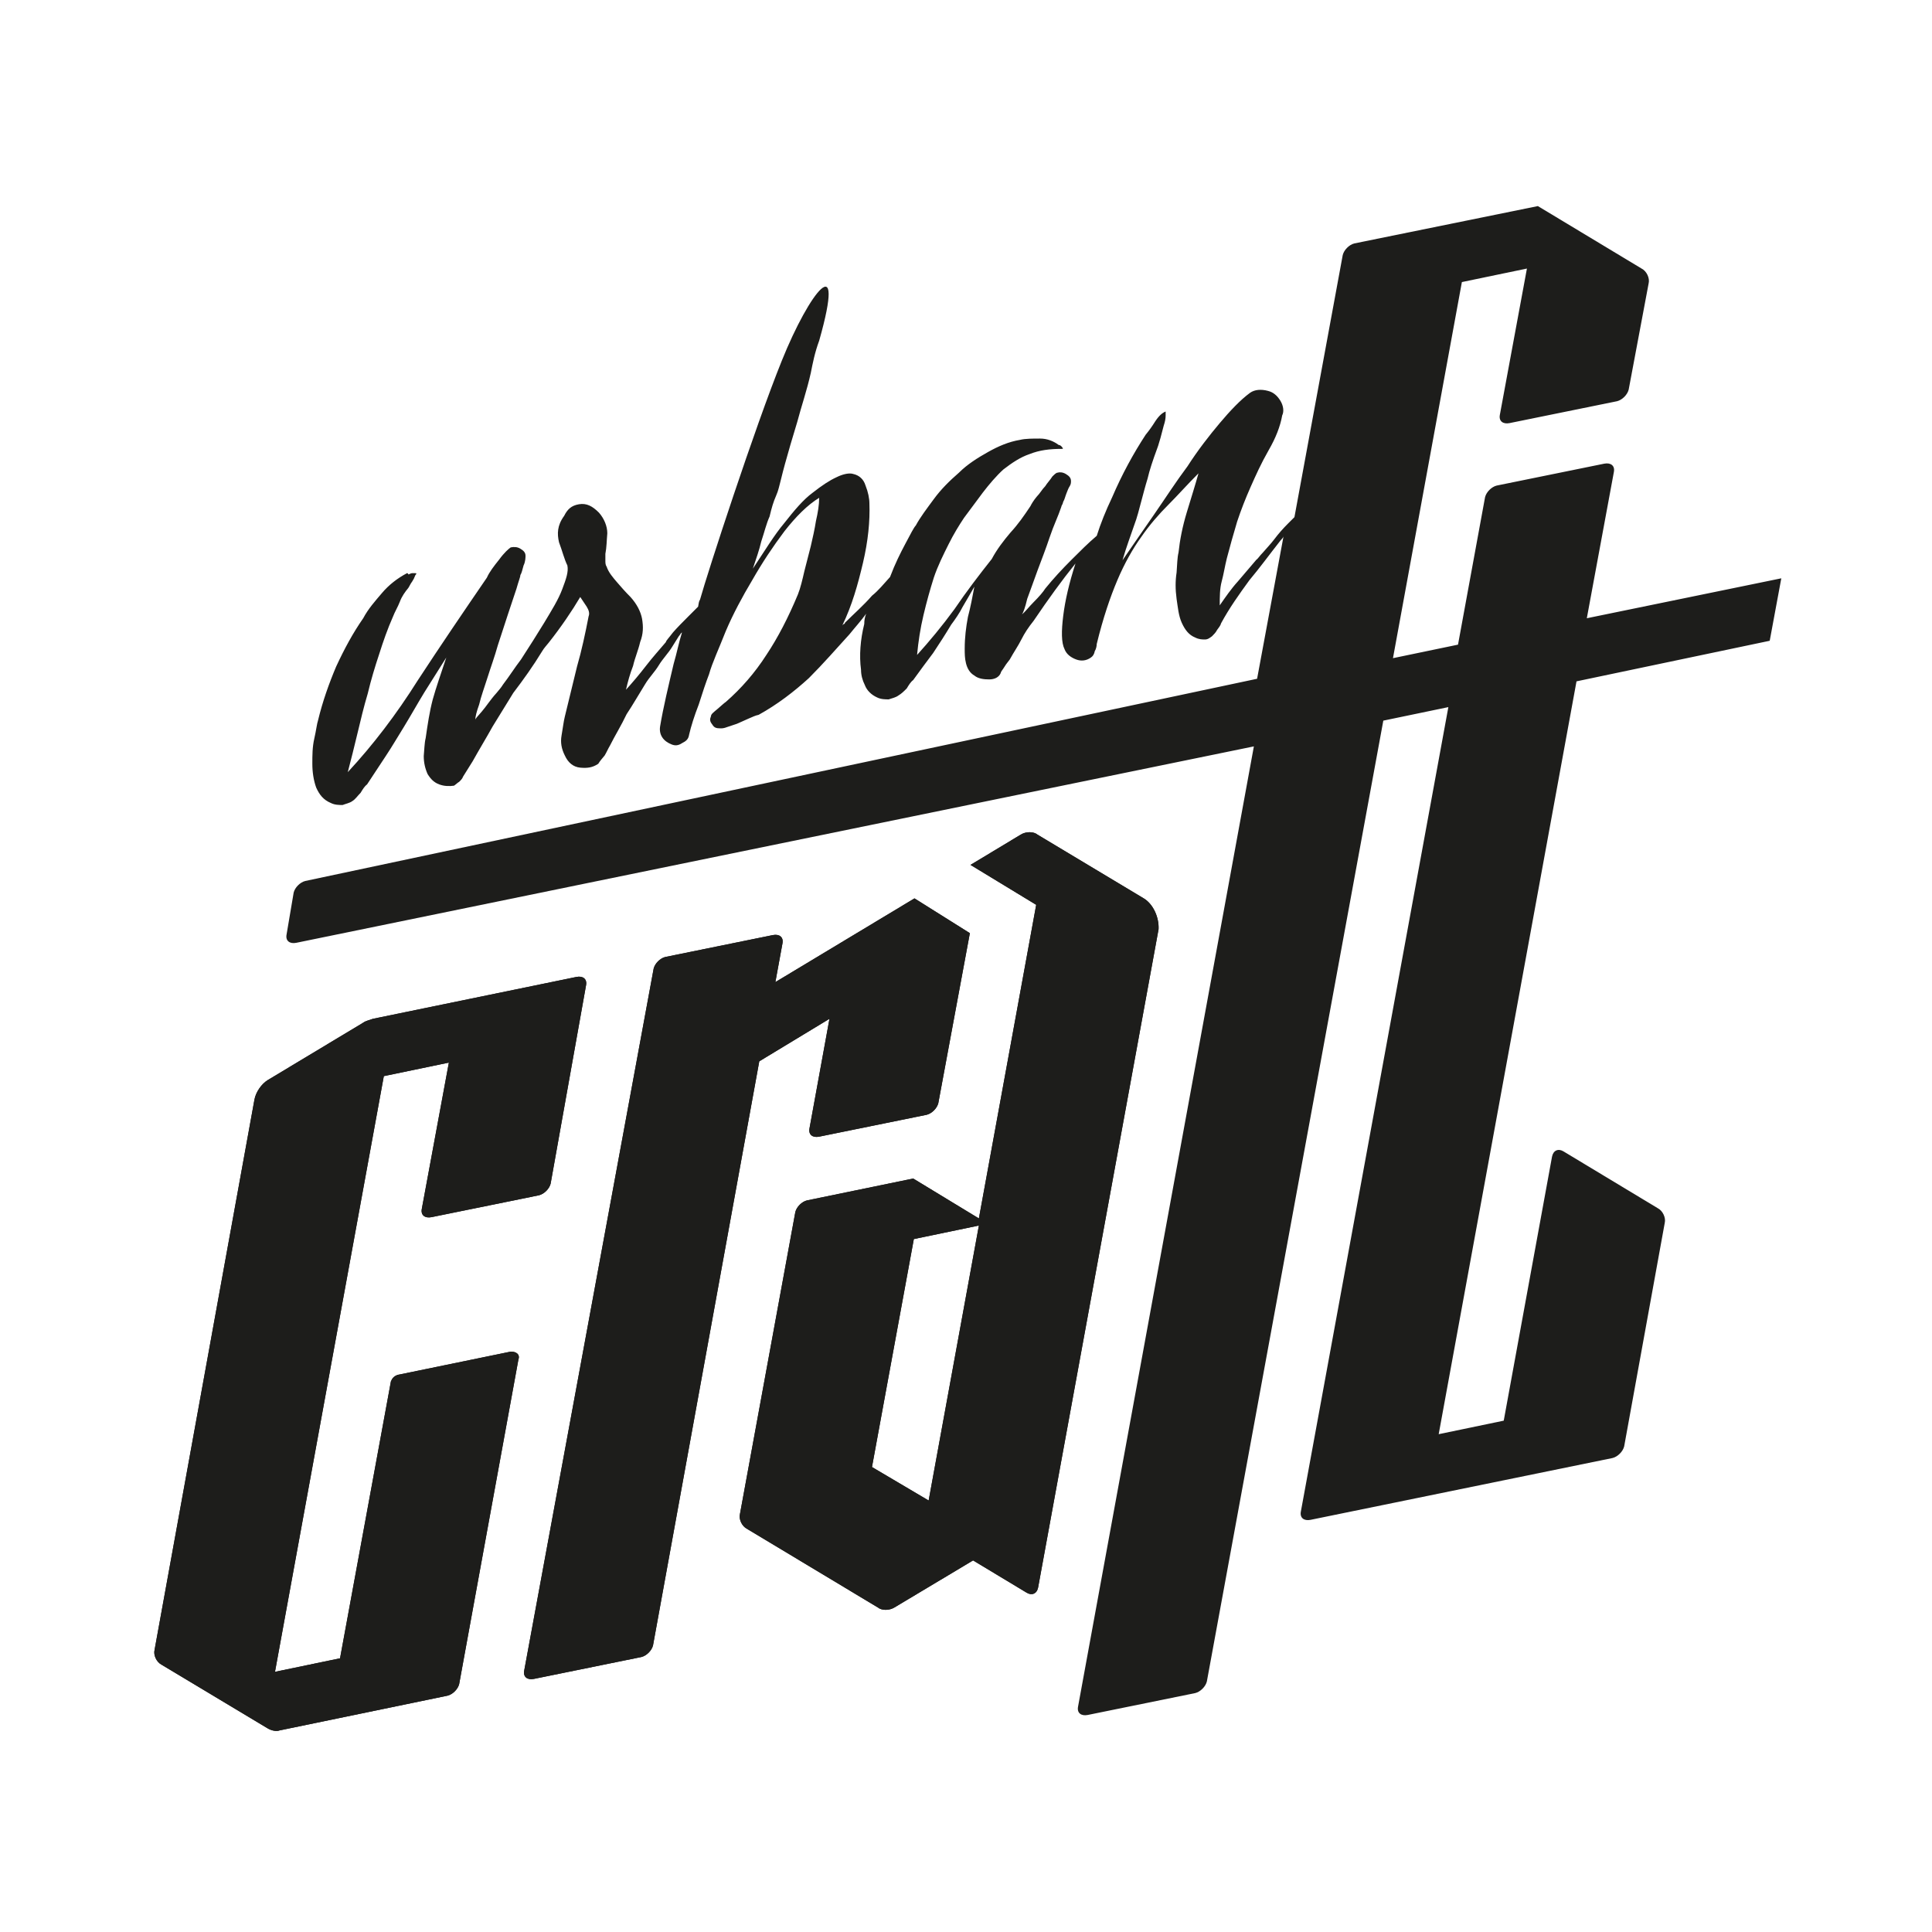
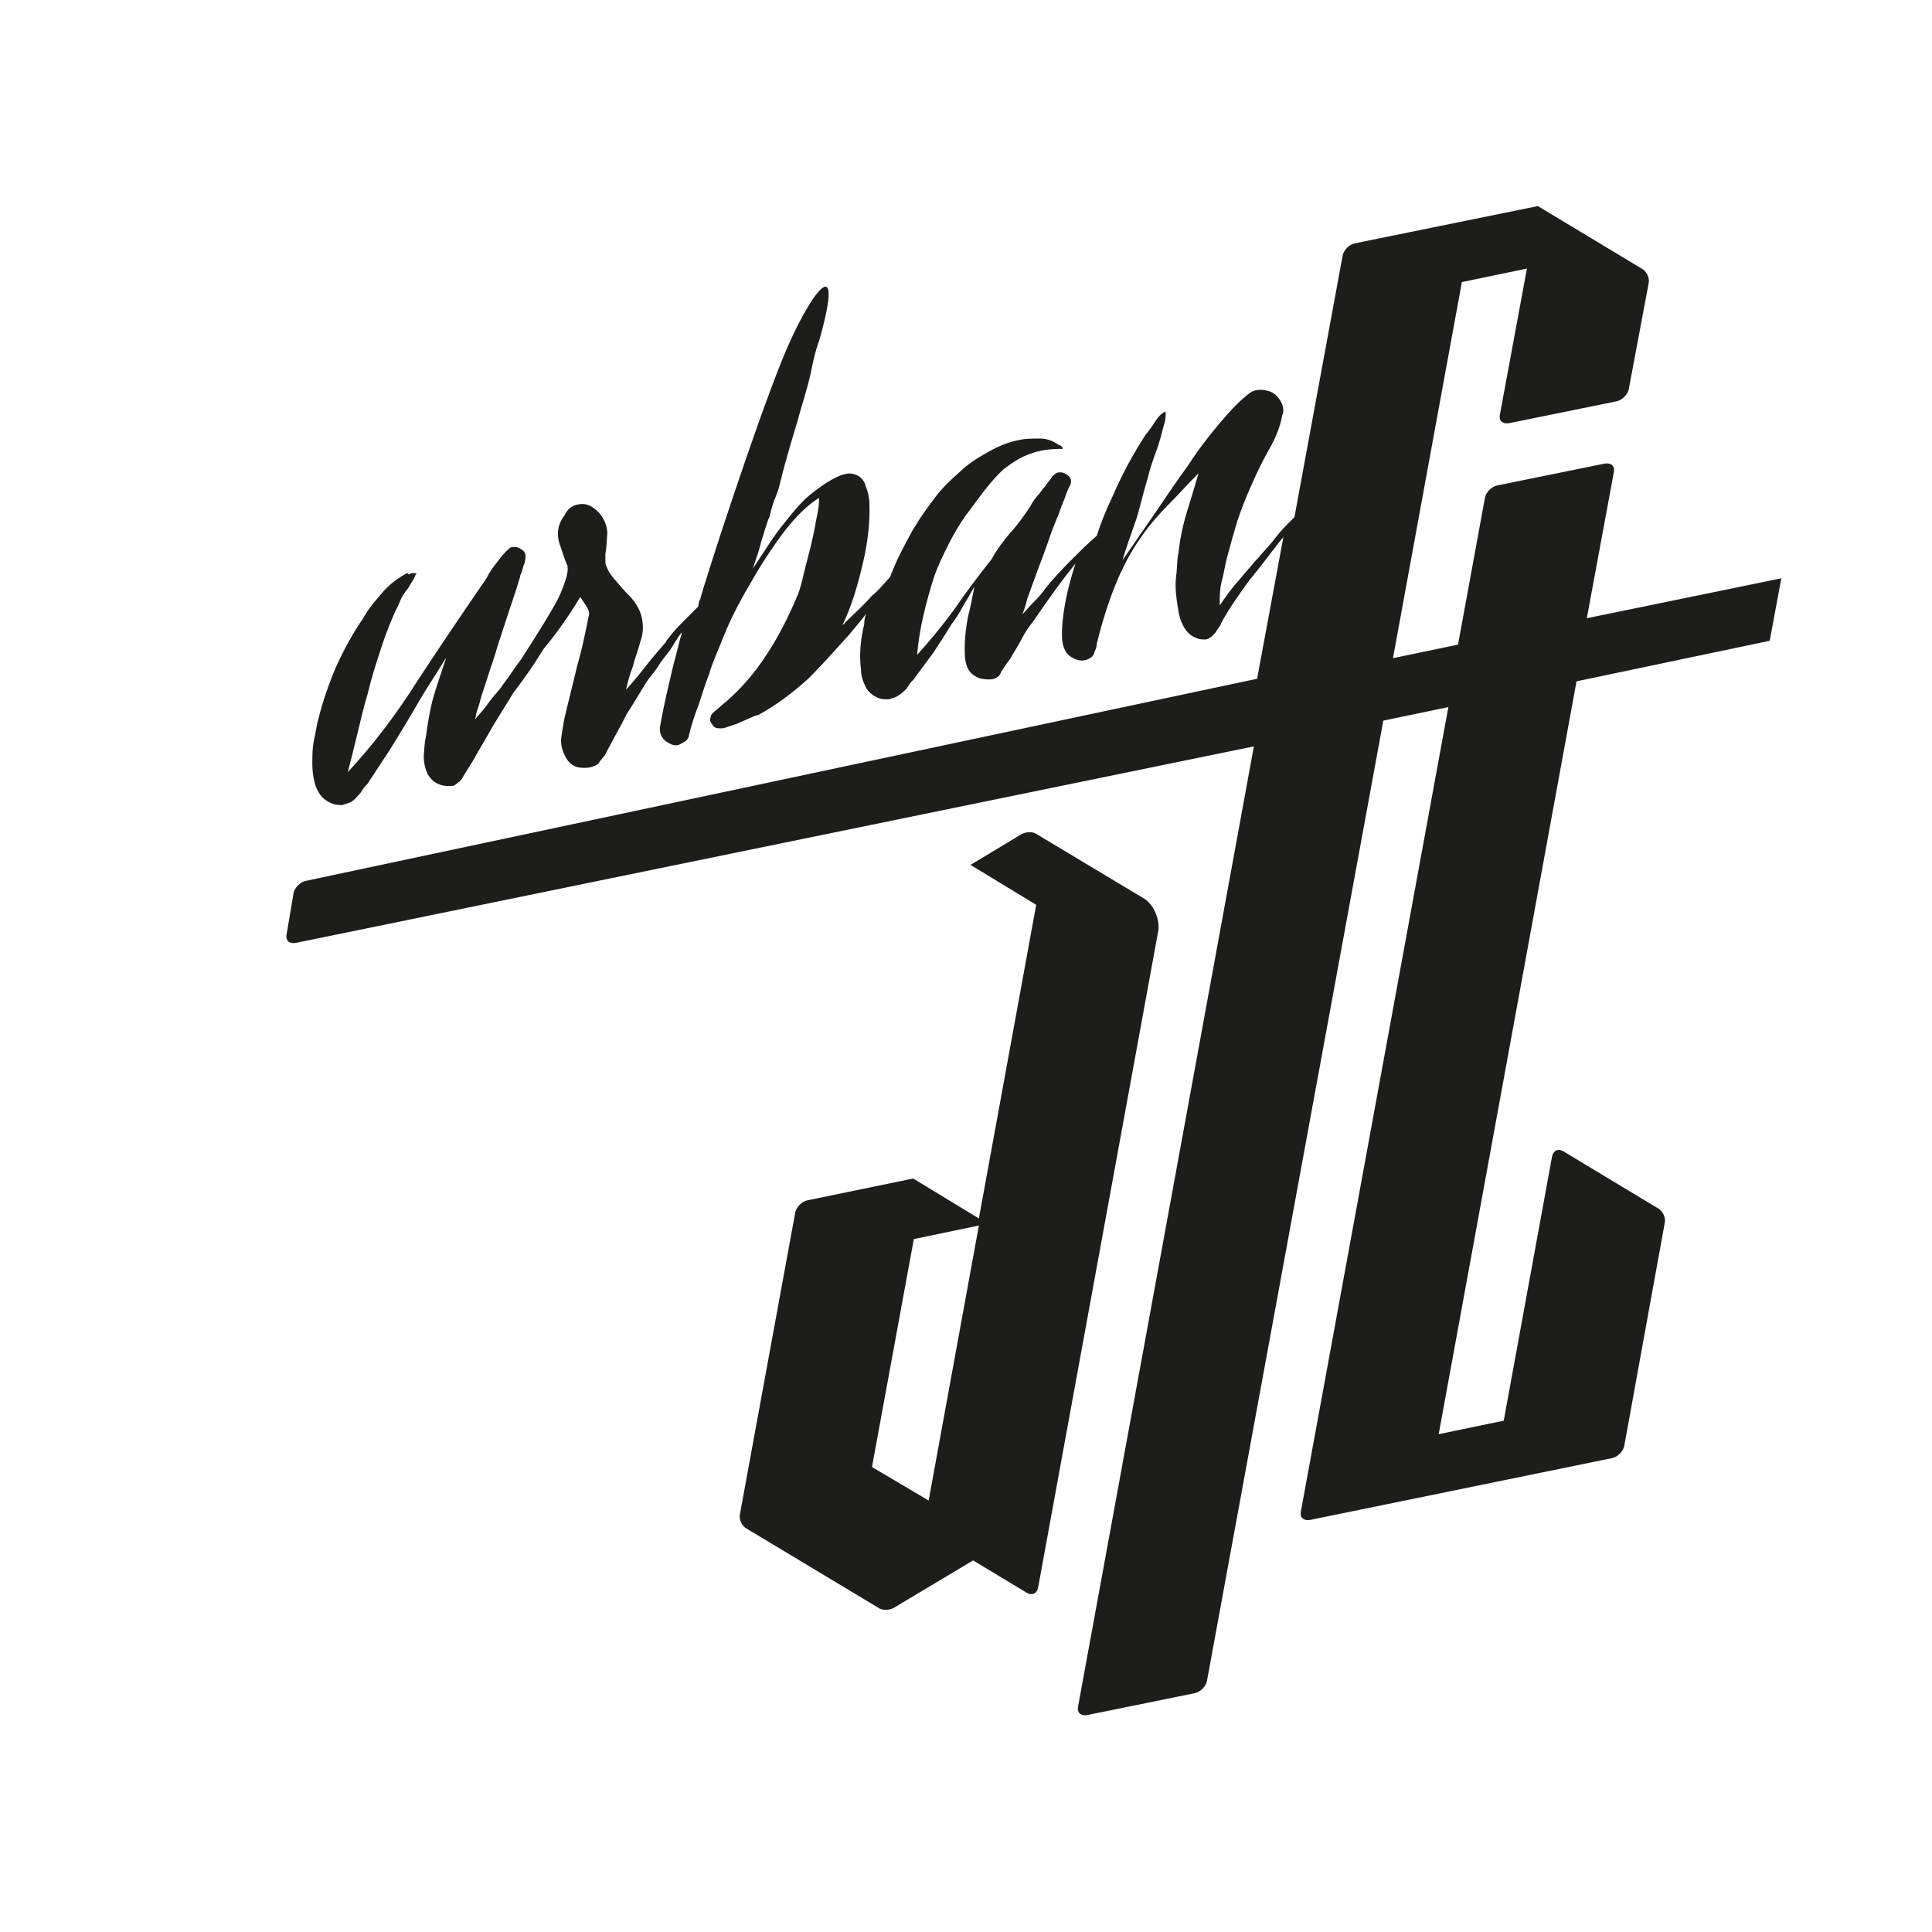
<svg xmlns="http://www.w3.org/2000/svg" id="Ebene_1" viewBox="0 0 300 300">
  <style>
    .st0{fill:#1d1d1b}
  </style>
-   <path class="st0" d="M79.2 209.9l-17.5 3.6c-.5.2-.8.5-1 1l-7.9 43-10.1 2.1 16.9-92.5 10.1-2.1-4.2 22.7c-.2 1 .5 1.5 1.5 1.3l16.7-3.4c.8-.2 1.6-1 1.8-1.8L91 153c.2-1-.5-1.5-1.5-1.3l-31.6 6.5c-.5.2-1.1.3-1.5.6l-14.8 8.9c-1 .6-1.9 1.9-2.1 3.1L24 256.2c-.2.8.3 1.9 1.1 2.3l16.5 9.9c.5.3 1.3.5 1.8.3l26.1-5.4c.8-.2 1.6-1 1.8-1.8l9.2-50.4c.3-.8-.4-1.3-1.3-1.2zm49.6-51.7l-3.1 17c-.2 1 .5 1.5 1.5 1.3l16.7-3.4c.8-.2 1.6-1 1.8-1.8l4.9-26.4-8.6-5.4-21.6 13 1.1-6c.2-1-.5-1.5-1.5-1.3l-16.7 3.4c-.8.2-1.6 1-1.8 1.8l-20.1 109c-.2 1 .5 1.5 1.5 1.3l16.7-3.4c.8-.2 1.6-1 1.8-1.8l16.5-90.7 10.9-6.6z" />
-   <path class="st0" d="M177.6 139.5l-16.5-9.9c-.6-.5-1.8-.5-2.6 0l-7.8 4.7 10.2 6.2-8.9 48.7-10.2-6.2-16.5 3.4c-.8.2-1.6 1-1.8 1.8l-8.6 46.9c-.2.8.3 1.9 1.1 2.3l20.3 12.2c.6.5 1.8.5 2.6 0l12.2-7.3 8.3 5c.8.5 1.6.2 1.8-.8l18.7-102.2c.1-1.8-.8-3.9-2.3-4.8zM144.2 233l-8.8-5.2 6.5-35.4 10.1-2.1-7.8 42.7z" />
  <path class="st0" d="M274.8 99.5l1.8-9.7-30.2 6.2 4.2-22.7c.2-1-.5-1.5-1.5-1.3l-16.7 3.4c-.8.2-1.6 1-1.8 1.8l-4.2 22.9-10.1 2.1L227 43.8l10.1-2.1-4.2 22.7c-.2 1 .5 1.5 1.5 1.3l16.7-3.4c.8-.2 1.6-1 1.8-1.8L256 44c.2-.8-.3-1.9-1.1-2.3L238.8 32l-28.5 5.8c-.8.2-1.6 1-1.8 1.8L201 80.3l-1 1c-.8.8-1.5 1.6-2.1 2.4-.6.8-1.3 1.5-1.8 2.1-.5.5-.8 1-1 1.1l-2.9 3.4c-1 1.1-1.9 2.4-2.8 3.7 0-1.3 0-2.6.3-3.7s.5-2.4.8-3.6c.5-1.9 1-3.7 1.6-5.7.6-1.8 1.3-3.6 2.1-5.4.8-1.8 1.6-3.6 2.8-5.7 1.1-1.9 1.8-3.7 2.1-5.4.3-.6.2-1.5-.3-2.3-.5-.8-1.1-1.3-1.9-1.5-1.1-.3-2.1-.2-2.8.3-1.5 1.1-3.1 2.8-4.7 4.7s-3.4 4.2-5 6.7c-1.8 2.4-3.4 4.9-5.2 7.5-1.8 2.6-3.4 4.9-4.9 7.1.6-2.1 1.3-3.9 1.8-5.4.5-1.3.8-2.6 1.1-3.7.3-1.1.6-2.3 1-3.6.3-1.3.8-2.8 1.5-4.7.2-.5.3-1 .5-1.6l.5-1.9c.2-.6.3-1.1.3-1.6v-.6c-.5.2-1 .6-1.6 1.5-.5.8-1 1.5-1.5 2.1-1.9 2.9-3.7 6.2-5.2 9.7-1 2.1-1.8 4.1-2.4 6-1.3 1.1-2.6 2.4-3.9 3.7-1.5 1.5-2.8 2.9-4.1 4.5-.3.5-1 1.3-1.8 2.1s-1.3 1.5-1.8 1.9c.2-.3.5-1.1.8-2.4.5-1.3 1-2.8 1.6-4.4.6-1.6 1.3-3.4 1.9-5.2.6-1.8 1.3-3.2 1.8-4.7 0-.2.2-.3.3-.8.2-.3.3-.8.5-1.3s.3-.8.5-1.1.2-.6.2-.8c0-.5-.3-.8-.8-1.1s-1-.3-1.3-.2c-.2 0-.5.3-.8.6-.3.5-.8 1-1.1 1.5-.5.5-.8 1.1-1.3 1.6-.5.6-.8 1.1-1 1.5-1 1.5-1.9 2.8-3.1 4.1-1.1 1.3-2.1 2.6-2.9 4.1-1.9 2.4-3.9 5-5.8 7.8-1.9 2.6-3.9 5-5.8 7.1.2-2.1.5-4.1 1-6.2.5-2.1 1-3.9 1.6-5.8.6-1.8 1.5-3.6 2.3-5.2s1.6-2.9 2.4-4.1l2.9-3.9c1-1.3 2.1-2.6 3.2-3.6 1.3-1 2.6-1.9 4.1-2.4 1.5-.6 3.1-.8 5-.8.2 0 .2 0 0-.3-.2-.2-.3-.3-.5-.3-.8-.6-1.8-1-2.9-1s-2.3 0-3.1.2c-1.8.3-3.4 1-5 1.9s-3.2 1.9-4.5 3.2c-1.5 1.3-2.8 2.6-3.9 4.1-1.1 1.5-2.1 2.8-2.8 4.1-.3.3-.8 1.3-1.6 2.8s-1.6 3.1-2.4 5.2c-1 1.1-1.8 2.1-2.8 2.9-1.3 1.5-2.8 2.8-4.2 4.2 0 0 0 .2-.2.2l-.2.2c1.5-3.1 2.4-6.3 3.2-9.7.8-3.4 1.1-6.5 1-9.2 0-.8-.2-1.8-.6-2.8-.3-1-1-1.6-1.9-1.8-.6-.2-1.6 0-2.6.5-1.1.5-2.3 1.3-3.7 2.4-1.5 1.1-2.9 2.8-4.4 4.7-1.6 1.9-3.1 4.4-4.9 7.1.5-1.5 1-2.9 1.3-4.2.5-1.5.8-2.8 1.3-3.9.3-1.3.6-2.3 1-3.2s.5-1.6.6-1.9.3-1.3.8-3.1 1.1-3.9 1.9-6.5c.6-2.3 1.5-4.9 2.1-7.6.3-1.5.6-3.1 1.3-5 4.2-14.8-1.5-7.6-5.8 3.1-4.2 10.4-11.5 32.8-12.7 37.1-.2.3-.2.6-.3 1.1l-1.6 1.6c-.8.8-1.6 1.6-2.3 2.4-.6.8-1.1 1.3-1.1 1.5-1.1 1.3-2.1 2.4-3.1 3.7s-2.1 2.6-3.1 3.7c.3-1.3.6-2.4 1.1-3.7.3-1.3.8-2.4 1.1-3.7.5-1.3.5-2.4.3-3.6-.2-1.1-.8-2.3-1.8-3.4-.8-.8-1.5-1.6-2.1-2.3s-1.3-1.5-1.6-2.4c-.2-.3-.2-.6-.2-1v-1c.2-1 .2-2.1.3-3.2 0-1.1-.5-2.3-1.3-3.2-1-1-1.9-1.5-3.1-1.3s-1.8.8-2.3 1.8c-1.1 1.5-1.1 2.8-.8 4.1.5 1.3.8 2.6 1.3 3.6.2 1-.2 2.1-.8 3.7-.6 1.6-1.6 3.2-2.8 5.2-1.1 1.8-2.3 3.7-3.6 5.7-1 1.3-1.8 2.6-2.8 3.9-.3.5-.6.8-1 1.3-1 1.1-1.6 2.1-2.3 2.9s-1 1.1-1 1.3c0-.5.2-1.3.6-2.4.3-1.3.8-2.6 1.3-4.2s1.1-3.2 1.6-5c.6-1.8 1.1-3.4 1.6-4.9l1.3-3.9c.3-1.1.6-1.8.6-2.1.2-.3.3-.8.5-1.5.3-.6.3-1.3.3-1.5 0-.5-.3-.8-.8-1.1-.5-.3-1-.3-1.5-.2-.3.2-1 .8-1.8 1.9-.8 1-1.5 1.9-1.9 2.8-3.7 5.4-7.3 10.7-10.7 15.9-3.4 5.4-7 10.1-10.9 14.3.5-1.9 1-3.9 1.5-6s1-4.2 1.6-6.2c.5-2.1 1.1-4.1 1.8-6.2.6-1.9 1.3-3.9 2.1-5.7.3-.8.8-1.6 1.1-2.4s.8-1.5 1.3-2.1c.2-.3.3-.6.6-1 .2-.3.3-.5.5-1 .2-.2.2-.3 0-.3H64c-.2 0-.5.2-.6.2 0-.2-.2-.2-.2-.2-1.5.8-2.8 1.8-3.9 3.1s-2.1 2.4-2.9 3.9c-1.6 2.3-2.9 4.7-4.2 7.5-1.1 2.6-2.1 5.4-2.8 8.3-.2.6-.3 1.6-.6 2.9s-.3 2.6-.3 3.9.2 2.6.6 3.7c.5 1.1 1.1 1.9 2.3 2.4.6.3 1.3.3 1.8.3.5-.2 1.1-.3 1.5-.6.5-.3.8-.8 1.3-1.3.3-.5.6-1 1-1.3l2.9-4.4c1-1.5 1.8-2.9 2.8-4.5 1.1-1.8 2.1-3.6 3.2-5.4l3.4-5.4c-.8 2.4-1.6 4.7-2.1 6.5-.5 1.9-.8 3.9-1.1 6-.2.8-.2 1.8-.3 2.8 0 1 .2 1.9.6 2.8.5.8 1 1.3 1.8 1.6s1.6.3 2.3.2c.3-.2.6-.5.8-.6.3-.3.5-.5.6-.8l1.5-2.4c1-1.8 2.1-3.6 3.1-5.4 1.1-1.8 2.1-3.4 3.2-5.2 1.6-2.1 3.1-4.2 4.5-6.5.3-.5.6-.8 1-1.3 1.9-2.4 3.6-4.9 4.9-7.1l1 1.5c.3.5.5 1 .3 1.5-.5 2.6-1.1 5.4-1.8 7.8l-1.9 7.8c-.2.8-.3 1.8-.5 2.9-.2 1.1 0 2.1.5 3.1.5 1.1 1.3 1.8 2.4 1.9s1.9 0 2.8-.6c.3-.5.6-.8 1-1.3.3-.5.5-1 .8-1.5.8-1.6 1.8-3.2 2.6-4.9 1-1.5 1.9-3.1 2.9-4.7.6-1 1.5-1.9 2.1-2.9s1.5-1.9 2.1-2.9c.2-.3.5-.8 1-1.6.2-.2.3-.5.5-.6-.5 1.6-.8 3.2-1.3 4.9-.8 3.4-1.6 6.7-2.1 9.7-.2 1.3.5 2.3 1.8 2.8.5.2 1 .2 1.6-.2.6-.3 1-.6 1.1-1.3.3-1.3.8-2.9 1.5-4.7.6-1.9 1.1-3.4 1.6-4.7.5-1.8 1.5-3.9 2.6-6.7 1.1-2.6 2.6-5.4 4.1-7.9 1.6-2.8 3.2-5.2 5-7.6 1.8-2.3 3.6-4.1 5.4-5.2 0 1.1-.2 2.3-.5 3.6-.2 1.3-.5 2.6-.8 3.9l-1 3.9c-.3 1.3-.6 2.6-1 3.6-1.5 3.6-3.1 6.7-4.9 9.4-1.8 2.8-3.9 5.2-6.3 7.3-.3.2-.6.5-1.3 1.1-.6.5-1 .8-1 1.1-.2.5-.2.8.2 1.3.3.5.6.6 1.3.6.2 0 .5 0 1-.2l1.5-.5c.5-.2 1.1-.5 1.8-.8s1.1-.5 1.6-.6c2.9-1.6 5.5-3.6 7.8-5.7 2.3-2.3 4.2-4.5 6.3-6.8.8-1 1.8-2.1 2.6-3.2-.2.5-.3 1-.3 1.6-.6 2.4-.8 4.9-.5 7.1 0 .8.2 1.6.6 2.4.3.8 1 1.5 1.9 1.9.6.3 1.3.3 1.8.3.6-.2 1.1-.3 1.5-.6.5-.3.8-.6 1.3-1.1.3-.5.6-1 1-1.3 1.1-1.5 2.1-2.9 3.1-4.2 1-1.5 1.9-2.9 2.8-4.4.6-.8 1.3-1.8 1.8-2.8.6-1 1.1-1.9 1.8-3.1-.3 1.6-.6 3.2-1 4.7-.3 1.6-.5 3.2-.5 4.9 0 .8 0 1.5.2 2.3s.6 1.5 1.3 1.9c.6.5 1.5.6 2.3.6s1.5-.3 1.8-1c0-.2.3-.5.6-1s.6-.8.8-1.1c.6-1.1 1.3-2.1 1.8-3.1s1.1-1.9 1.9-2.9c2.3-3.4 4.4-6.3 6.5-8.9-1 3.1-1.6 5.7-1.9 8.1-.3 2.4-.3 4.2.2 5.2.3.8 1 1.3 1.8 1.6s1.6.2 2.3-.3c.3-.2.5-.5.6-1 .2-.3.3-.8.3-1.1 1-4.1 2.1-7.3 3.2-9.9 1.1-2.6 2.4-4.9 3.7-6.7 1.3-1.9 2.8-3.6 4.2-5 1.5-1.5 2.9-3.1 4.7-4.9-.5 1.8-1.1 3.7-1.8 6s-1.1 4.4-1.3 6.3c-.2.8-.2 1.8-.3 3.1-.2 1.3-.2 2.6 0 4.1.2 1.3.3 2.6.8 3.7s1.1 1.9 2.1 2.3c.6.3 1.1.3 1.5.3.5 0 .8-.3 1.1-.5.3-.3.6-.6.8-1 .2-.3.5-.6.6-1 1.3-2.4 2.8-4.5 4.4-6.7 1.6-1.9 3.2-4.1 4.7-6 .2-.3.5-.5.6-.8l-4.1 22.1-147.8 31.4c-.8.2-1.6 1-1.8 1.8l-1.1 6.5c-.2 1 .5 1.5 1.5 1.3l148.7-30.5L167.4 265c-.2 1 .5 1.5 1.5 1.3l16.7-3.4c.8-.2 1.6-1 1.8-1.8l27.4-149.2 10.1-2.1L202 234.7c-.2 1 .5 1.5 1.5 1.3l46.9-9.6c.8-.2 1.6-1 1.8-1.8l6.3-34.7c.2-.8-.3-1.9-1.1-2.3l-14.6-8.8c-.8-.5-1.6-.2-1.8.8l-7.5 41-10.1 2.1 21.4-116.9 30-6.3z" />
-   <path class="st0" d="M79.2 209.9l-17.5 3.6c-.5.2-.8.5-1 1l-7.9 43-10.1 2.1 16.9-92.5 10.1-2.1-4.2 22.7c-.2 1 .5 1.5 1.5 1.3l16.7-3.4c.8-.2 1.6-1 1.8-1.8L91 153c.2-1-.5-1.5-1.5-1.3l-31.6 6.5c-.5.2-1.1.3-1.5.6l-14.8 8.9c-1 .6-1.9 1.9-2.1 3.1L24 256.2c-.2.8.3 1.9 1.1 2.3l16.5 9.9c.5.3 1.3.5 1.8.3l26.1-5.4c.8-.2 1.6-1 1.8-1.8l9.2-50.4c.3-.8-.4-1.3-1.3-1.2zm49.6-51.7l-3.1 17c-.2 1 .5 1.5 1.5 1.3l16.7-3.4c.8-.2 1.6-1 1.8-1.8l4.9-26.4-8.6-5.4-21.6 13 1.1-6c.2-1-.5-1.5-1.5-1.3l-16.7 3.4c-.8.2-1.6 1-1.8 1.8l-20.1 109c-.2 1 .5 1.5 1.5 1.3l16.7-3.4c.8-.2 1.6-1 1.8-1.8l16.5-90.7 10.9-6.6z" />
  <path class="st0" d="M177.6 139.5l-16.5-9.9c-.6-.5-1.8-.5-2.6 0l-7.8 4.7 10.2 6.2-8.9 48.7-10.2-6.2-16.5 3.4c-.8.2-1.6 1-1.8 1.8l-8.6 46.9c-.2.8.3 1.9 1.1 2.3l20.3 12.2c.6.5 1.8.5 2.6 0l12.2-7.3 8.3 5c.8.5 1.6.2 1.8-.8l18.7-102.2c.1-1.8-.8-3.9-2.3-4.8zM144.2 233l-8.8-5.2 6.5-35.4 10.1-2.1-7.8 42.7z" />
</svg>